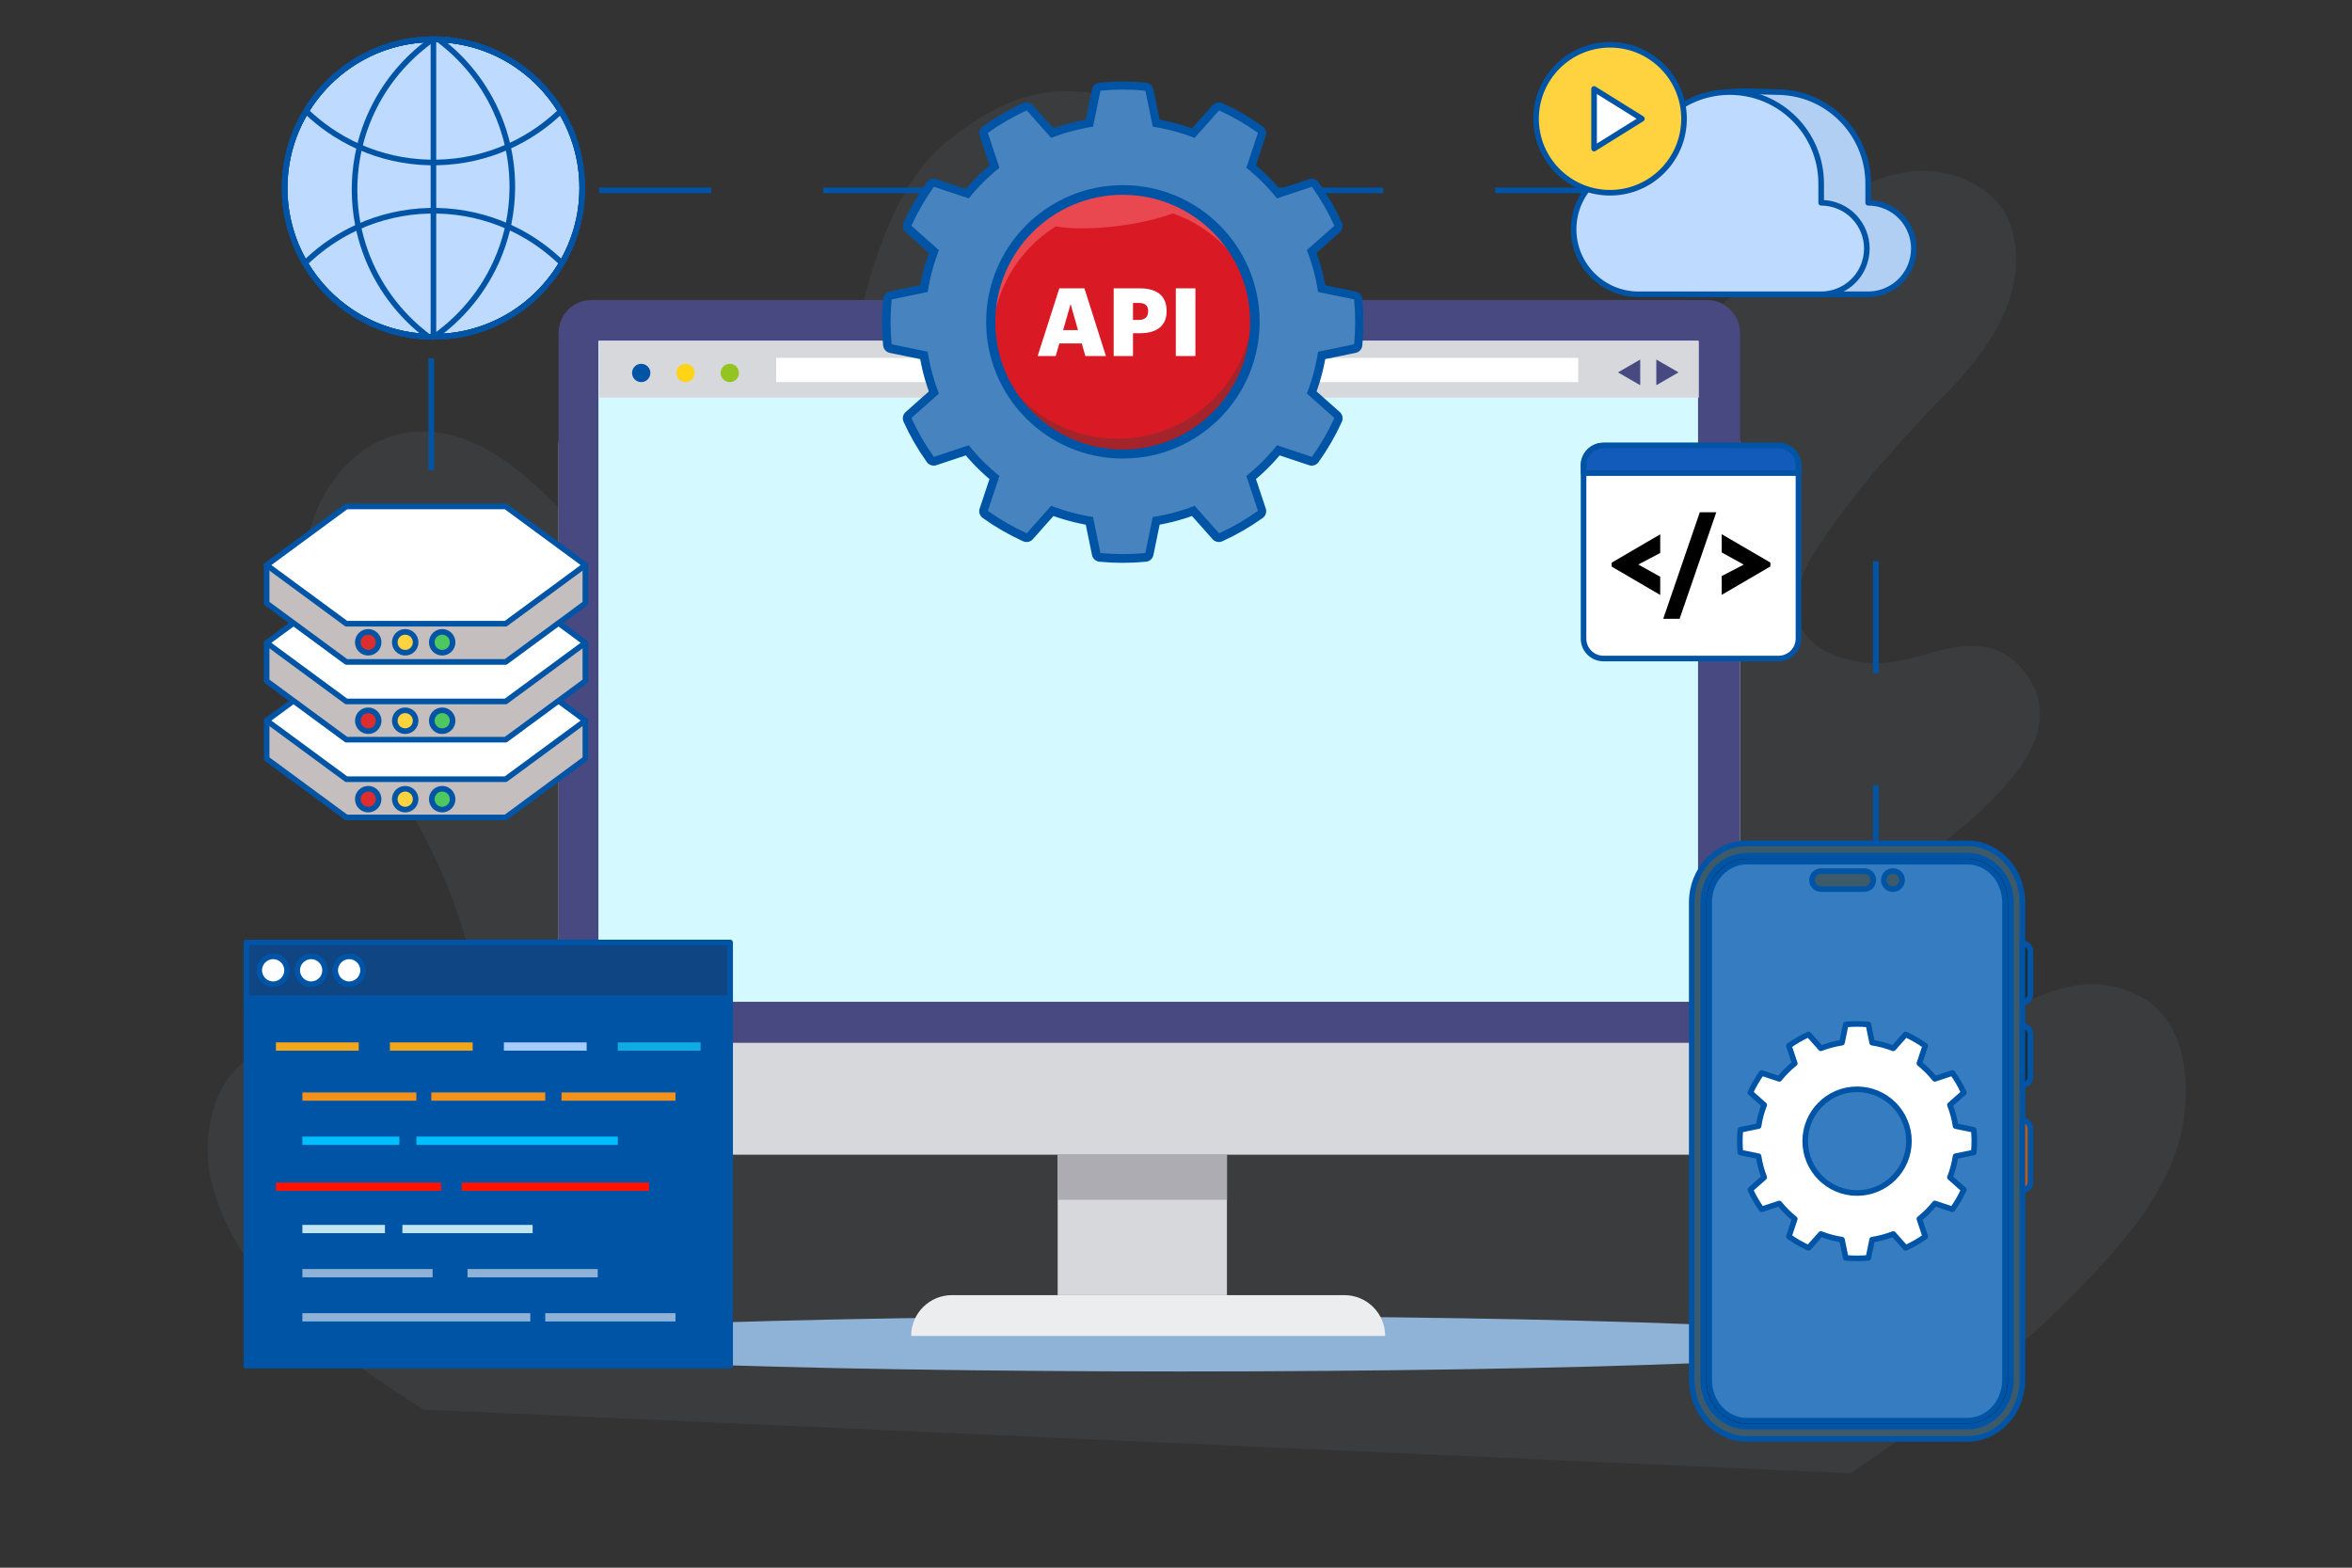
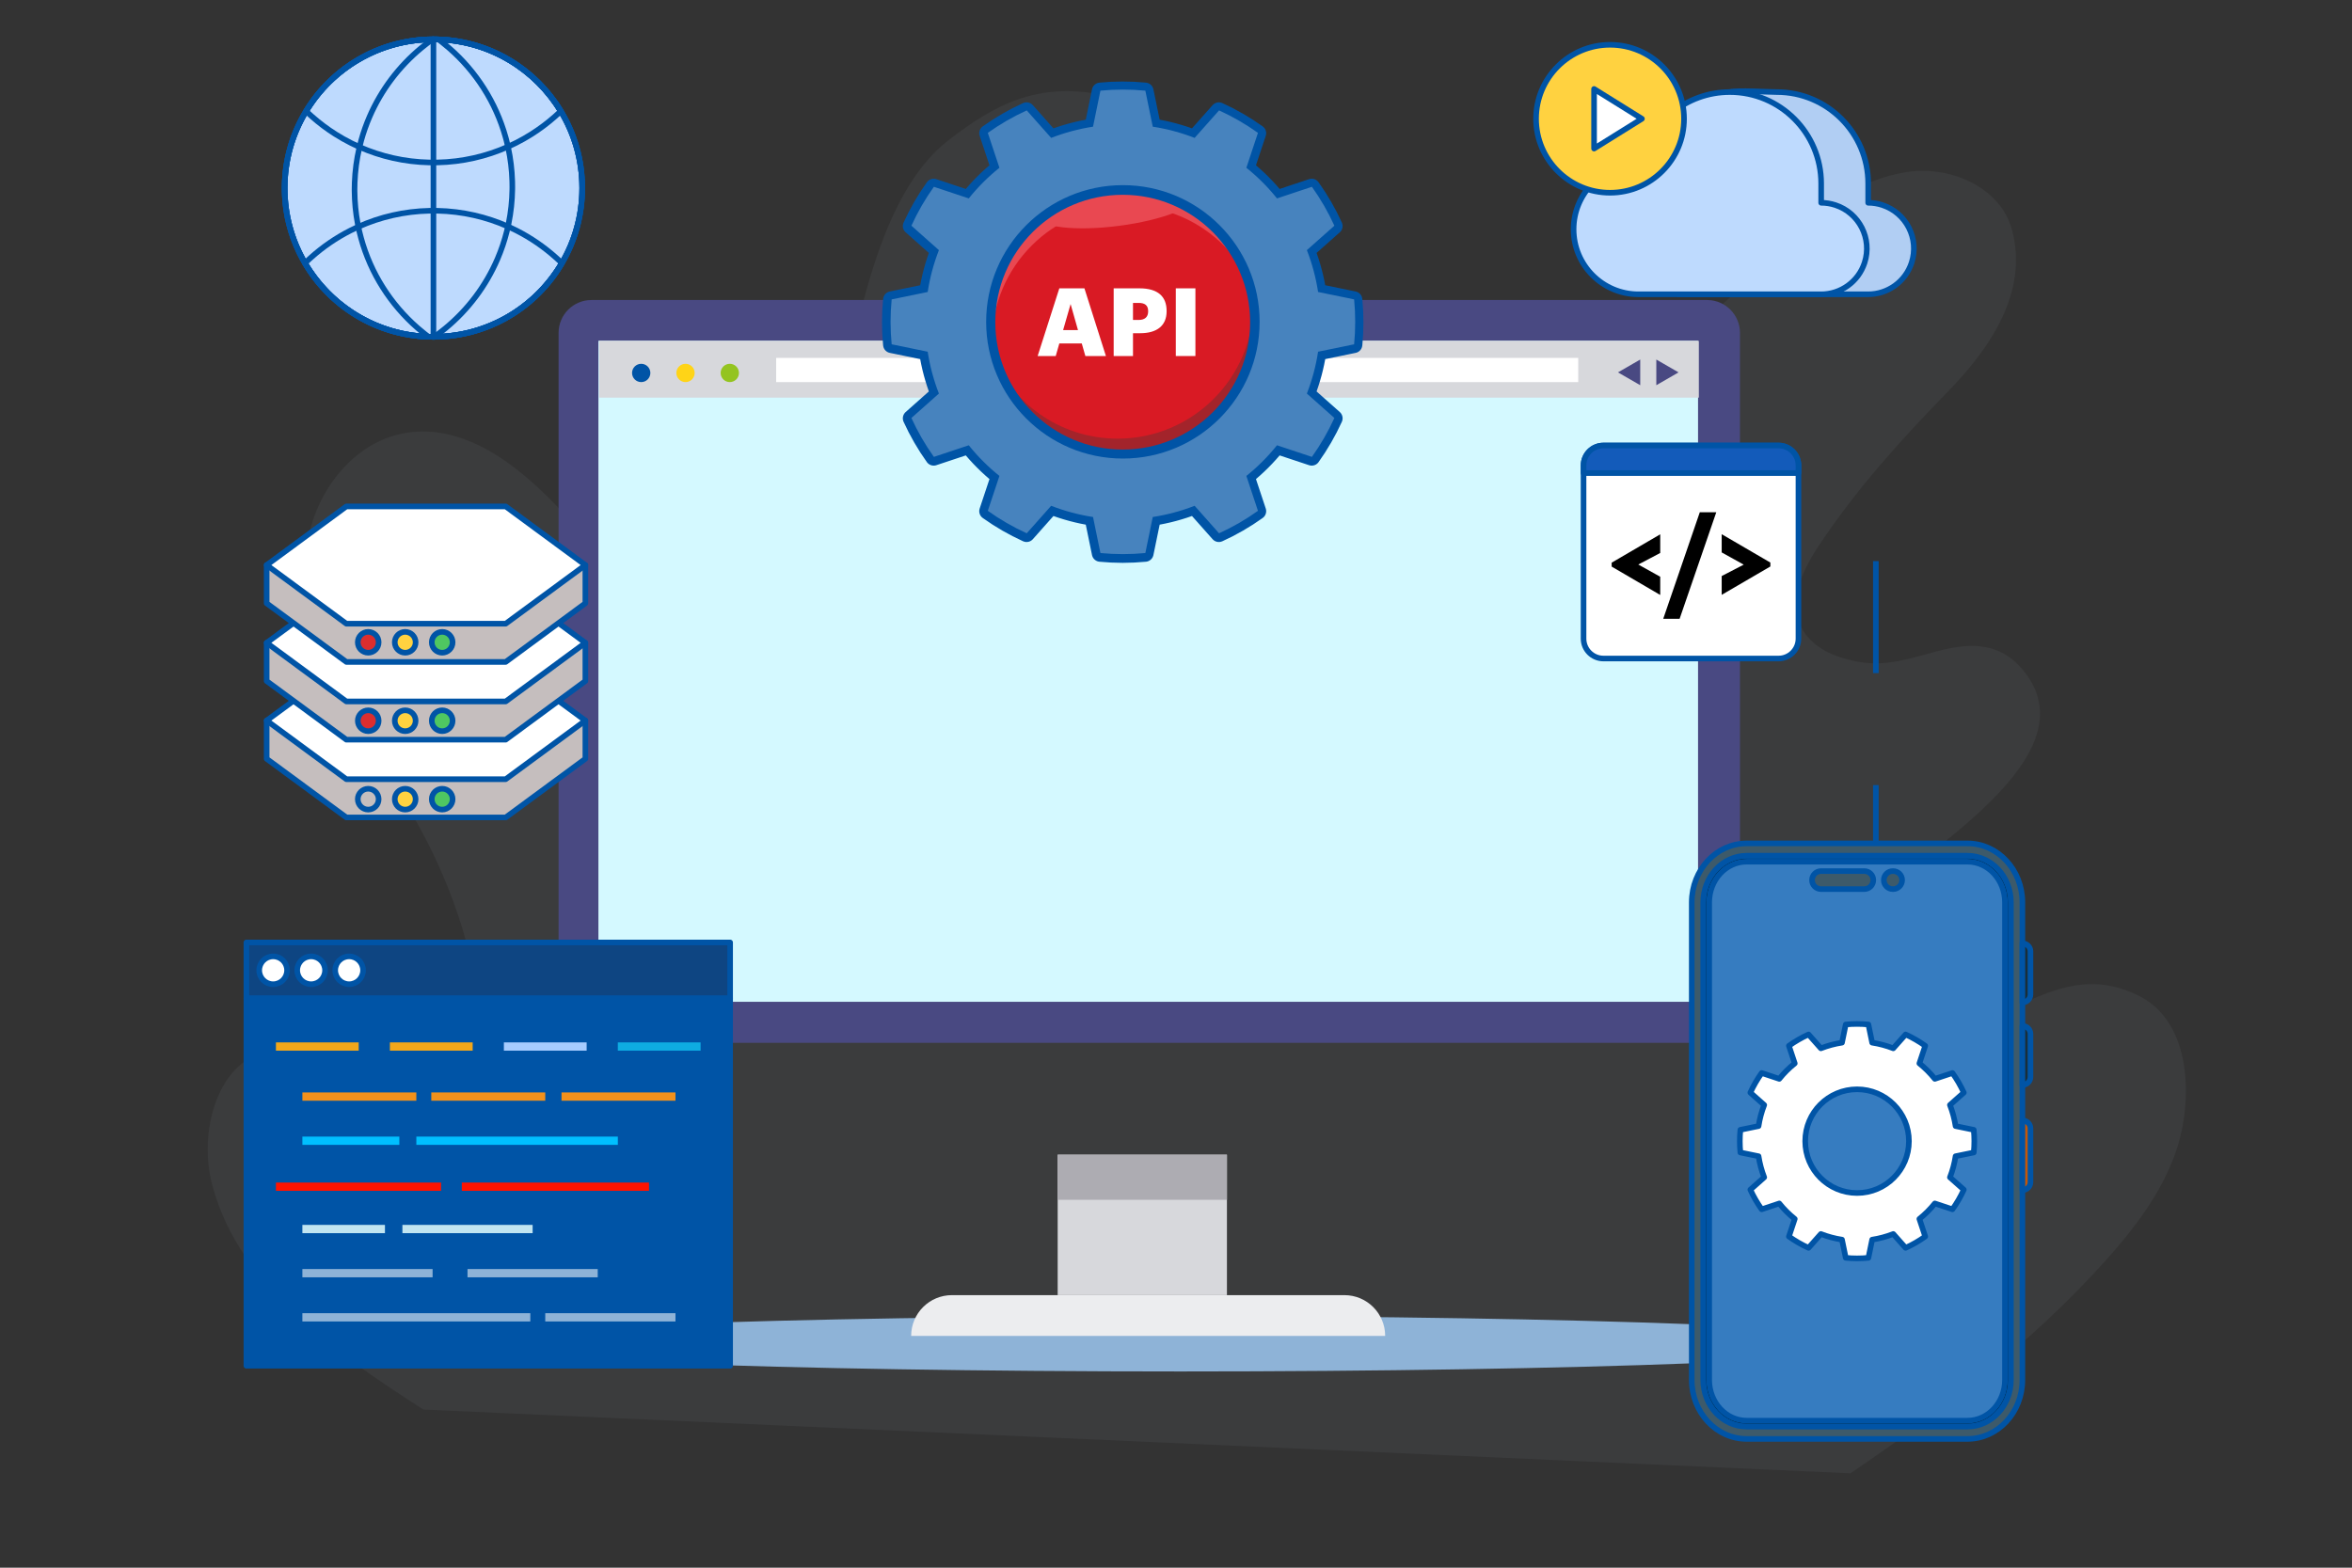
<svg xmlns="http://www.w3.org/2000/svg" width="420" height="280" viewBox="0 0 420 280" fill="none">
  <rect x="0" y="0" width="420" height="280" fill="#333333" stroke="none" />
  <g clip-path="url(#clip0_18062_9983)">
    <path opacity="0.1" d="M75.601 251.754C59.821 241.604 42.834 229.864 37.926 211.756C35.31 202.103 38.814 189.058 48.69 187.478C57.988 185.991 67.533 195.665 75.966 191.477C85.543 186.721 85.236 174.48 82.572 165.838C80.701 159.769 78.231 153.884 75.209 148.297C70.744 140.043 65.096 132.465 60.771 124.136C56.446 115.807 53.447 106.364 54.877 97.089C56.308 87.814 63.088 78.935 72.337 77.342C83.213 75.468 93.135 83.546 100.62 91.657C106.869 98.427 114.217 107.98 123.752 110.093C133.445 112.242 142.128 102.171 145.609 94.042C149.972 83.857 149.837 72.391 152.268 61.707C155.004 49.683 159.233 32.945 169.29 25.115C177.786 18.502 185.196 14.806 196.416 16.848C212.753 19.821 217.503 36.78 220.239 50.896C222.643 63.295 223.221 78.059 233.085 87.396C236.202 90.345 240.34 91.959 244.469 93.126C263.234 98.434 280.093 78.837 292.766 67.551C297.598 63.249 302.429 58.946 307.26 54.644C317.43 45.587 325.648 33.303 340.154 30.78C347.935 29.426 357.125 33.288 359.239 40.9C362.354 52.13 355.33 62.245 347.852 69.922C339.526 78.469 331.754 87.064 325.06 97.04C322.155 101.369 319.349 106.767 321.417 111.553C322.615 114.327 325.289 116.246 328.145 117.233C335.071 119.626 339.219 118.12 345.804 116.35C351.222 114.894 356.559 114.535 360.685 119.039C374.488 134.105 344.696 151.012 336.558 159.26C333.012 162.854 329.235 166.968 329.122 172.015C328.932 180.529 339.515 185.561 347.899 184.06C360.296 181.84 368.975 171.375 381.959 177.863C391.51 182.637 391.598 196.772 388.59 205.576C386.056 212.993 381.18 219.375 375.946 225.208C362.725 239.943 346.813 252.011 330.442 263.142" fill="#839299" />
    <path d="M210.807 244.952C282.034 244.952 339.775 242.738 339.775 240.008C339.775 237.278 282.034 235.064 210.807 235.064C139.581 235.064 81.84 237.278 81.84 240.008C81.84 242.738 139.581 244.952 210.807 244.952Z" fill="#8EB3D7" />
-     <path d="M304.84 206.239H105.617C102.375 206.239 99.746 203.61 99.746 200.368V79.441C99.746 76.199 102.375 73.57 105.617 73.57H304.84C308.082 73.57 310.711 76.199 310.711 79.441V200.368C310.712 203.61 308.083 206.239 304.84 206.239Z" fill="#D7D8DC" />
    <path d="M310.712 186.254H99.746V59.456C99.746 56.214 102.375 53.585 105.617 53.585H304.84C308.082 53.585 310.711 56.214 310.711 59.456L310.712 186.254Z" fill="#494982" />
    <path d="M303.223 178.928V60.861L106.86 60.861L106.86 178.928L303.223 178.928Z" fill="#D4F9FF" />
    <path d="M303.366 60.886H107.004V71.021H303.366V60.886Z" fill="#D7D8DC" />
    <path d="M116.136 66.611C116.136 67.514 115.405 68.246 114.502 68.246C113.599 68.246 112.867 67.514 112.867 66.611C112.867 65.709 113.599 64.977 114.502 64.977C115.405 64.977 116.136 65.708 116.136 66.611Z" fill="#0054A6" />
    <path d="M124.047 66.611C124.047 67.514 123.315 68.246 122.412 68.246C121.509 68.246 120.777 67.514 120.777 66.611C120.777 65.709 121.509 64.977 122.412 64.977C123.315 64.977 124.047 65.708 124.047 66.611Z" fill="#FFD417" />
    <path d="M131.957 66.611C131.957 67.514 131.225 68.246 130.322 68.246C129.419 68.246 128.688 67.514 128.688 66.611C128.688 65.709 129.419 64.977 130.322 64.977C131.225 64.977 131.957 65.708 131.957 66.611Z" fill="#94C420" />
    <path d="M281.827 63.922H138.602V68.246H281.827V63.922Z" fill="white" />
    <path d="M299.74 66.509L295.77 64.217V68.802L299.74 66.509Z" fill="#494982" />
    <path d="M288.926 66.509L292.896 64.217V68.802L288.926 66.509Z" fill="#494982" />
    <path d="M219.095 206.238H188.871V231.321H219.095V206.238Z" fill="#D7D8DC" />
    <path d="M219.095 206.238H188.871V214.292H219.095V206.238Z" fill="#ADACB2" />
    <path d="M247.352 238.6H162.707C162.707 234.58 165.966 231.321 169.985 231.321H240.073C244.093 231.321 247.352 234.58 247.352 238.6Z" fill="#ECEDEF" />
-     <path d="M77 124V34H315" stroke="#0054A6" stroke-miterlimit="10" stroke-linejoin="round" stroke-dasharray="20 20" />
    <path fill-rule="evenodd" clip-rule="evenodd" d="M77.399 7.023C92.062 7.023 103.966 18.928 103.966 33.589C103.966 48.252 92.062 60.157 77.399 60.157C62.736 60.157 50.832 48.252 50.832 33.589C50.832 18.928 62.736 7.023 77.399 7.023Z" fill="#BEDAFE" />
    <path d="M77.399 7.023C92.062 7.023 103.966 18.928 103.966 33.589C103.966 48.252 92.062 60.157 77.399 60.157C62.736 60.157 50.832 48.252 50.832 33.589C50.832 18.928 62.736 7.023 77.399 7.023Z" stroke="#0054A6" stroke-miterlimit="10" stroke-linecap="round" stroke-linejoin="round" />
    <path d="M76.508 60.143C67.667 59.851 59.912 55.229 55.3 48.333C55.148 48.105 55 47.876 54.855 47.644C54.722 47.431 54.591 47.215 54.464 46.998C52.156 43.06 50.832 38.479 50.832 33.589C50.832 28.565 52.231 23.862 54.66 19.852C59.292 12.207 67.672 7.078 77.245 7.023C77.296 7.023 77.348 7.023 77.399 7.023C77.697 7.023 77.994 7.027 78.29 7.037C87.554 7.343 95.624 12.402 100.138 19.852C102.567 23.862 103.966 28.565 103.966 33.589C103.966 38.479 102.642 43.06 100.334 46.998C100.093 47.411 99.84 47.815 99.577 48.214C99.551 48.254 99.524 48.292 99.498 48.333C94.758 55.421 86.7 60.105 77.553 60.157C77.502 60.157 77.45 60.157 77.399 60.157C77.101 60.157 76.804 60.151 76.508 60.143Z" stroke="#0054A6" stroke-miterlimit="10" stroke-linecap="round" stroke-linejoin="round" />
    <path d="M78.29 7.037C87.562 7.343 95.63 12.4 100.142 19.85C102.569 23.858 103.967 28.561 103.967 33.589C103.967 38.481 102.645 43.065 100.338 47.002C95.751 54.831 87.27 60.101 77.554 60.157C77.502 60.157 77.451 60.157 77.4 60.157C77.102 60.157 76.805 60.151 76.509 60.143C76.506 60.139 76.502 60.137 76.499 60.135C76.314 59.996 76.13 59.855 75.948 59.714C75.897 59.674 75.847 59.634 75.796 59.594C75.399 59.279 75.01 58.958 74.627 58.625C74.601 58.603 74.575 58.581 74.549 58.557C69.765 54.378 66.204 48.834 64.477 42.535C64.371 42.151 64.272 41.762 64.18 41.372C64.112 41.082 64.048 40.792 63.988 40.5C63.948 40.305 63.91 40.109 63.873 39.914C63.519 38.024 63.328 36.079 63.313 34.09C63.313 34.01 63.312 33.931 63.312 33.851C63.312 33.448 63.32 33.05 63.334 32.651C63.41 30.525 63.69 28.452 64.153 26.447C64.168 26.383 64.183 26.318 64.198 26.254C64.297 25.839 64.404 25.426 64.518 25.018C64.918 23.584 65.413 22.191 65.996 20.845C68.072 16.05 71.259 11.848 75.232 8.563C75.232 8.563 75.24 8.555 75.244 8.553C75.558 8.293 75.876 8.04 76.199 7.792C76.355 7.673 76.512 7.555 76.671 7.438C76.674 7.436 76.677 7.434 76.68 7.432C76.866 7.295 77.053 7.16 77.242 7.027L77.246 7.023C77.297 7.023 77.348 7.023 77.4 7.023C77.698 7.023 77.995 7.027 78.29 7.037Z" stroke="#0054A6" stroke-miterlimit="10" stroke-linecap="round" stroke-linejoin="round" />
    <path d="M54.656 19.851C59.286 12.204 67.665 7.078 77.244 7.024C77.296 7.024 77.347 7.024 77.398 7.024C77.696 7.024 77.993 7.028 78.289 7.038C87.56 7.344 95.629 12.401 100.14 19.851L100.137 19.853C100.039 19.948 99.94 20.042 99.84 20.135C99.584 20.376 99.323 20.614 99.059 20.846C97.764 21.987 96.378 23.026 94.914 23.954C94.004 24.531 93.063 25.063 92.094 25.55C91.66 25.769 91.22 25.977 90.775 26.176C90.752 26.186 90.73 26.196 90.708 26.206C86.846 27.925 82.592 28.92 78.118 29.016C77.879 29.02 77.639 29.024 77.398 29.024C77.158 29.024 76.918 29.02 76.678 29.016C72.246 28.92 68.03 27.943 64.197 26.255C64.138 26.228 64.08 26.202 64.022 26.176C63.577 25.977 63.137 25.769 62.702 25.55C61.734 25.063 60.793 24.531 59.882 23.954C58.418 23.026 57.033 21.987 55.738 20.846C55.473 20.614 55.213 20.376 54.956 20.135C54.856 20.042 54.758 19.948 54.659 19.853L54.656 19.851Z" stroke="#0054A6" stroke-miterlimit="10" stroke-linecap="round" stroke-linejoin="round" />
    <path d="M100.339 47C95.75 54.83 87.27 60.102 77.553 60.156C77.502 60.156 77.451 60.156 77.4 60.156C77.101 60.156 76.804 60.153 76.509 60.142C67.101 59.831 58.932 54.631 54.461 47L54.464 46.998C54.562 46.901 54.661 46.807 54.76 46.712C54.898 46.58 55.038 46.449 55.179 46.319C55.298 46.208 55.419 46.098 55.54 45.991C57.659 44.094 60.026 42.47 62.586 41.17C63.022 40.948 63.464 40.736 63.911 40.533C63.937 40.522 63.962 40.511 63.988 40.499C67.877 38.752 72.166 37.743 76.68 37.644C76.919 37.639 77.159 37.637 77.4 37.637C77.64 37.637 77.88 37.639 78.119 37.644C82.593 37.741 86.848 38.736 90.709 40.453C90.769 40.48 90.828 40.508 90.888 40.533C91.335 40.736 91.777 40.948 92.213 41.17C94.773 42.47 97.139 44.094 99.258 45.991C99.381 46.098 99.501 46.208 99.62 46.319C99.76 46.449 99.901 46.58 100.04 46.712C100.138 46.807 100.237 46.901 100.335 46.998L100.339 47Z" stroke="#0054A6" stroke-miterlimit="10" stroke-linecap="round" stroke-linejoin="round" />
    <path d="M50.832 33.589C50.832 28.561 52.229 23.858 54.657 19.85C59.287 12.203 67.666 7.078 77.245 7.023C77.296 7.023 77.348 7.023 77.399 7.023C77.697 7.023 77.994 7.027 78.29 7.037C78.293 7.041 78.297 7.043 78.301 7.047C78.487 7.186 78.671 7.325 78.853 7.468C78.902 7.506 78.952 7.547 79.001 7.585C79.396 7.897 79.784 8.219 80.164 8.549C80.192 8.573 80.22 8.597 80.248 8.622C84.996 12.768 88.54 18.26 90.282 24.5C90.324 24.651 90.365 24.804 90.406 24.955C90.515 25.368 90.616 25.787 90.709 26.205C90.723 26.27 90.737 26.332 90.751 26.397C91.167 28.329 91.413 30.324 91.472 32.367C91.481 32.687 91.486 33.008 91.486 33.33C91.486 33.489 91.485 33.648 91.483 33.807C91.453 35.878 91.231 37.905 90.834 39.868C90.794 40.063 90.752 40.258 90.709 40.454C90.645 40.742 90.577 41.029 90.506 41.313C90.083 43.002 89.529 44.639 88.856 46.213C86.78 51.062 83.569 55.312 79.557 58.625C79.243 58.885 78.925 59.139 78.601 59.386C78.444 59.507 78.286 59.626 78.126 59.742C78.124 59.745 78.121 59.747 78.119 59.749C77.933 59.886 77.745 60.02 77.556 60.155L77.553 60.157C77.502 60.157 77.45 60.157 77.399 60.157C77.101 60.157 76.804 60.151 76.508 60.143C67.101 59.833 58.931 54.632 54.461 47.002C52.154 43.065 50.832 38.481 50.832 33.589Z" stroke="#0054A6" stroke-miterlimit="10" stroke-linecap="round" stroke-linejoin="round" />
    <path d="M77.398 7.023V60.157" stroke="#0054A6" stroke-miterlimit="10" stroke-linecap="round" stroke-linejoin="round" />
    <path fill-rule="evenodd" clip-rule="evenodd" d="M300.985 52.562C294.588 52.562 289.395 47.36 289.395 40.952C289.395 34.544 294.588 29.343 300.985 29.343C301.105 29.343 301.226 29.345 301.346 29.349C302.631 23.345 308.9 16.443 308.9 16.443C310.238 16.087 315.844 16.443 317.294 16.443C326.296 16.443 333.604 23.766 333.604 32.784V36.219C334.442 36.219 335.293 36.349 336.132 36.623C340.411 38.02 342.753 42.635 341.359 46.921C340.237 50.37 337.039 52.562 333.604 52.562H300.985Z" fill="#B1CEF3" />
    <path d="M300.985 52.562C294.588 52.562 289.395 47.36 289.395 40.952C289.395 34.544 294.588 29.343 300.985 29.343C301.105 29.343 301.226 29.345 301.346 29.349C302.631 23.345 308.9 16.443 308.9 16.443C310.238 16.087 315.844 16.443 317.294 16.443C326.296 16.443 333.604 23.766 333.604 32.784V36.219C334.442 36.219 335.293 36.349 336.132 36.623C340.411 38.02 342.753 42.635 341.359 46.921C340.237 50.37 337.039 52.562 333.604 52.562H300.985Z" stroke="#0054A6" stroke-miterlimit="10" stroke-linecap="round" stroke-linejoin="round" />
    <path fill-rule="evenodd" clip-rule="evenodd" d="M292.588 52.563C286.193 52.563 281 47.361 281 40.953C281 34.545 286.193 29.343 292.588 29.343C292.709 29.343 292.829 29.345 292.95 29.349C294.528 21.978 301.074 16.445 308.899 16.445C317.9 16.445 325.209 23.767 325.209 32.785V36.219C326.047 36.219 326.898 36.349 327.736 36.624C332.015 38.021 334.357 42.636 332.962 46.923C331.842 50.37 328.643 52.562 325.209 52.563H292.588Z" fill="#BEDAFE" />
    <path d="M292.588 52.563C286.193 52.563 281 47.361 281 40.953C281 34.545 286.193 29.343 292.588 29.343C292.709 29.343 292.829 29.345 292.95 29.349C294.528 21.978 301.074 16.445 308.899 16.445C317.9 16.445 325.209 23.767 325.209 32.785V36.219C326.047 36.219 326.898 36.349 327.736 36.624C332.015 38.021 334.357 42.636 332.962 46.923C331.842 50.37 328.643 52.562 325.209 52.563H292.588Z" stroke="#0054A6" stroke-miterlimit="10" stroke-linecap="round" stroke-linejoin="round" />
    <path fill-rule="evenodd" clip-rule="evenodd" d="M287.509 8C294.801 8 300.72 13.92 300.72 21.212C300.72 28.505 294.801 34.424 287.509 34.424C280.216 34.424 274.297 28.505 274.297 21.212C274.297 13.92 280.216 8 287.509 8Z" fill="#FFD240" />
    <path d="M287.509 8C294.801 8 300.72 13.92 300.72 21.212C300.72 28.505 294.801 34.424 287.509 34.424C280.216 34.424 274.297 28.505 274.297 21.212C274.297 13.92 280.216 8 287.509 8Z" stroke="#0054A6" stroke-miterlimit="10" stroke-linecap="round" stroke-linejoin="round" />
    <path fill-rule="evenodd" clip-rule="evenodd" d="M293.202 21.212L284.656 26.536V15.889L293.202 21.212Z" fill="white" />
    <path d="M293.202 21.212L284.656 26.536V15.889L293.202 21.212Z" stroke="#0054A6" stroke-miterlimit="10" stroke-linecap="round" stroke-linejoin="round" />
    <path fill-rule="evenodd" clip-rule="evenodd" d="M104.53 135.527L90.301 146H61.846L47.617 135.527V128.698L61.846 125.054H90.301L104.53 128.698V135.527Z" fill="#C5BEBE" />
    <path d="M104.53 135.527L90.301 146H61.846L47.617 135.527V128.698L61.846 125.054H90.301L104.53 128.698V135.527Z" stroke="#0054A6" stroke-miterlimit="10" stroke-linecap="round" stroke-linejoin="round" />
-     <path fill-rule="evenodd" clip-rule="evenodd" d="M65.753 140.875C66.779 140.875 67.614 141.709 67.614 142.737C67.614 143.764 66.779 144.599 65.753 144.599C64.725 144.599 63.891 143.764 63.891 142.737C63.891 141.709 64.725 140.875 65.753 140.875Z" fill="#DC2E2E" />
    <path d="M65.753 140.875C66.779 140.875 67.614 141.709 67.614 142.737C67.614 143.764 66.779 144.599 65.753 144.599C64.725 144.599 63.891 143.764 63.891 142.737C63.891 141.709 64.725 140.875 65.753 140.875Z" stroke="#0054A6" stroke-miterlimit="10" stroke-linecap="round" stroke-linejoin="round" />
    <path fill-rule="evenodd" clip-rule="evenodd" d="M72.358 140.875C73.385 140.875 74.219 141.709 74.219 142.737C74.219 143.764 73.385 144.599 72.358 144.599C71.33 144.599 70.496 143.764 70.496 142.737C70.496 141.709 71.33 140.875 72.358 140.875Z" fill="#FFD240" />
    <path d="M72.358 140.875C73.385 140.875 74.219 141.709 74.219 142.737C74.219 143.764 73.385 144.599 72.358 144.599C71.33 144.599 70.496 143.764 70.496 142.737C70.496 141.709 71.33 140.875 72.358 140.875Z" stroke="#0054A6" stroke-miterlimit="10" stroke-linecap="round" stroke-linejoin="round" />
    <path fill-rule="evenodd" clip-rule="evenodd" d="M78.964 140.875C79.99 140.875 80.825 141.709 80.825 142.737C80.825 143.764 79.99 144.599 78.964 144.599C77.936 144.599 77.102 143.764 77.102 142.737C77.102 141.709 77.936 140.875 78.964 140.875Z" fill="#4FC761" />
    <path d="M78.964 140.875C79.99 140.875 80.825 141.709 80.825 142.737C80.825 143.764 79.99 144.599 78.964 144.599C77.936 144.599 77.102 143.764 77.102 142.737C77.102 141.709 77.936 140.875 78.964 140.875Z" stroke="#0054A6" stroke-miterlimit="10" stroke-linecap="round" stroke-linejoin="round" />
    <path fill-rule="evenodd" clip-rule="evenodd" d="M104.529 128.698L90.302 139.171H61.845L47.617 128.698L61.845 118.225H90.302L104.529 128.698Z" fill="white" />
    <path d="M104.529 128.698L90.302 139.171H61.845L47.617 128.698L61.845 118.225H90.302L104.529 128.698Z" stroke="#0054A6" stroke-miterlimit="10" stroke-linecap="round" stroke-linejoin="round" />
    <path fill-rule="evenodd" clip-rule="evenodd" d="M104.529 121.639L90.301 132.112H61.846L47.617 121.639V114.81L61.846 111.166H90.301L104.529 114.81V121.639Z" fill="#C5BEBE" />
    <path d="M104.529 121.639L90.301 132.112H61.846L47.617 121.639V114.81L61.846 111.166H90.301L104.529 114.81V121.639Z" stroke="#0054A6" stroke-miterlimit="10" stroke-linecap="round" stroke-linejoin="round" />
    <path fill-rule="evenodd" clip-rule="evenodd" d="M65.756 126.866C66.783 126.866 67.618 127.7 67.618 128.728C67.618 129.755 66.783 130.59 65.756 130.59C64.728 130.59 63.895 129.755 63.895 128.728C63.895 127.7 64.728 126.866 65.756 126.866Z" fill="#DC2E2E" />
    <path d="M65.756 126.866C66.783 126.866 67.618 127.7 67.618 128.728C67.618 129.755 66.783 130.59 65.756 130.59C64.728 130.59 63.895 129.755 63.895 128.728C63.895 127.7 64.728 126.866 65.756 126.866Z" stroke="#0054A6" stroke-miterlimit="10" stroke-linecap="round" stroke-linejoin="round" />
    <path fill-rule="evenodd" clip-rule="evenodd" d="M72.358 126.866C73.386 126.866 74.219 127.7 74.219 128.728C74.219 129.755 73.386 130.59 72.358 130.59C71.33 130.59 70.496 129.755 70.496 128.728C70.496 127.7 71.33 126.866 72.358 126.866Z" fill="#FFD240" />
    <path d="M72.358 126.866C73.386 126.866 74.219 127.7 74.219 128.728C74.219 129.755 73.386 130.59 72.358 130.59C71.33 130.59 70.496 129.755 70.496 128.728C70.496 127.7 71.33 126.866 72.358 126.866Z" stroke="#0054A6" stroke-miterlimit="10" stroke-linecap="round" stroke-linejoin="round" />
    <path fill-rule="evenodd" clip-rule="evenodd" d="M78.964 126.866C79.991 126.866 80.825 127.7 80.825 128.728C80.825 129.755 79.991 130.59 78.964 130.59C77.935 130.59 77.102 129.755 77.102 128.728C77.102 127.7 77.935 126.866 78.964 126.866Z" fill="#4FC761" />
    <path d="M78.964 126.866C79.991 126.866 80.825 127.7 80.825 128.728C80.825 129.755 79.991 130.59 78.964 130.59C77.935 130.59 77.102 129.755 77.102 128.728C77.102 127.7 77.935 126.866 78.964 126.866Z" stroke="#0054A6" stroke-miterlimit="10" stroke-linecap="round" stroke-linejoin="round" />
    <path fill-rule="evenodd" clip-rule="evenodd" d="M104.53 114.812L90.301 125.285H61.845L47.617 114.812L61.845 104.339H90.301L104.53 114.812Z" fill="white" />
    <path d="M104.53 114.812L90.301 125.285H61.845L47.617 114.812L61.845 104.339H90.301L104.53 114.812Z" stroke="#0054A6" stroke-miterlimit="10" stroke-linecap="round" stroke-linejoin="round" />
    <path fill-rule="evenodd" clip-rule="evenodd" d="M104.529 107.753L90.301 118.226H61.845L47.617 107.753V100.924L61.845 97.28H90.301L104.529 100.924V107.753Z" fill="#C5BEBE" />
    <path d="M104.529 107.753L90.301 118.226H61.845L47.617 107.753V100.924L61.845 97.28H90.301L104.529 100.924V107.753Z" stroke="#0054A6" stroke-miterlimit="10" stroke-linecap="round" stroke-linejoin="round" />
    <path fill-rule="evenodd" clip-rule="evenodd" d="M65.753 112.856C66.78 112.856 67.615 113.69 67.615 114.718C67.615 115.746 66.78 116.58 65.753 116.58C64.725 116.58 63.891 115.746 63.891 114.718C63.891 113.69 64.725 112.856 65.753 112.856Z" fill="#DC2E2E" />
    <path d="M65.753 112.856C66.78 112.856 67.615 113.69 67.615 114.718C67.615 115.746 66.78 116.58 65.753 116.58C64.725 116.58 63.891 115.746 63.891 114.718C63.891 113.69 64.725 112.856 65.753 112.856Z" stroke="#0054A6" stroke-miterlimit="10" stroke-linecap="round" stroke-linejoin="round" />
    <path fill-rule="evenodd" clip-rule="evenodd" d="M72.358 112.856C73.386 112.856 74.22 113.69 74.22 114.718C74.22 115.746 73.386 116.58 72.358 116.58C71.33 116.58 70.496 115.746 70.496 114.718C70.496 113.69 71.33 112.856 72.358 112.856Z" fill="#FFD240" />
    <path d="M72.358 112.856C73.386 112.856 74.22 113.69 74.22 114.718C74.22 115.746 73.386 116.58 72.358 116.58C71.33 116.58 70.496 115.746 70.496 114.718C70.496 113.69 71.33 112.856 72.358 112.856Z" stroke="#0054A6" stroke-miterlimit="10" stroke-linecap="round" stroke-linejoin="round" />
    <path fill-rule="evenodd" clip-rule="evenodd" d="M78.963 112.856C79.991 112.856 80.826 113.69 80.826 114.718C80.826 115.746 79.991 116.58 78.963 116.58C77.936 116.58 77.102 115.746 77.102 114.718C77.102 113.69 77.936 112.856 78.963 112.856Z" fill="#4FC761" />
    <path d="M78.963 112.856C79.991 112.856 80.826 113.69 80.826 114.718C80.826 115.746 79.991 116.58 78.963 116.58C77.936 116.58 77.102 115.746 77.102 114.718C77.102 113.69 77.936 112.856 78.963 112.856Z" stroke="#0054A6" stroke-miterlimit="10" stroke-linecap="round" stroke-linejoin="round" />
    <path fill-rule="evenodd" clip-rule="evenodd" d="M104.53 100.925L90.301 111.396H61.845L47.617 100.925L61.845 90.451H90.301L104.53 100.925Z" fill="white" />
    <path d="M104.53 100.925L90.301 111.396H61.845L47.617 100.925L61.845 90.451H90.301L104.53 100.925Z" stroke="#0054A6" stroke-miterlimit="10" stroke-linecap="round" stroke-linejoin="round" />
    <path fill-rule="evenodd" clip-rule="evenodd" d="M130.38 178.274V243.93H44V178.274H130.38Z" fill="#0054A6" />
    <path fill-rule="evenodd" clip-rule="evenodd" d="M64.055 186.18V187.658H49.273V186.18H64.055Z" fill="#F2A71A" />
    <path fill-rule="evenodd" clip-rule="evenodd" d="M84.407 186.179V187.658H69.625V186.179H84.407Z" fill="#F2A71A" />
    <path fill-rule="evenodd" clip-rule="evenodd" d="M104.759 186.179V187.658H89.977V186.179H104.759Z" fill="#A6CCFF" />
    <path fill-rule="evenodd" clip-rule="evenodd" d="M125.107 186.179V187.657H110.324V186.179H125.107Z" fill="#0EACE2" />
    <path fill-rule="evenodd" clip-rule="evenodd" d="M74.347 195.118V196.596H53.996V195.118H74.347Z" fill="#F2911C" />
    <path fill-rule="evenodd" clip-rule="evenodd" d="M97.367 195.117V196.595H77.016V195.117H97.367Z" fill="#F2911C" />
    <path fill-rule="evenodd" clip-rule="evenodd" d="M110.33 203.003V204.481H74.348V203.003H110.33Z" fill="#00BFFF" />
    <path fill-rule="evenodd" clip-rule="evenodd" d="M71.312 203.003V204.481H53.996V203.003H71.312Z" fill="#00BFFF" />
    <path fill-rule="evenodd" clip-rule="evenodd" d="M78.761 211.214V212.692H49.273V211.214H78.761Z" fill="#FF1300" />
    <path fill-rule="evenodd" clip-rule="evenodd" d="M68.74 218.774V220.253H53.996V218.774H68.74Z" fill="#C1E5F1" />
    <path fill-rule="evenodd" clip-rule="evenodd" d="M77.25 226.66V228.138H53.996V226.66H77.25Z" fill="#8EB3D7" />
    <path fill-rule="evenodd" clip-rule="evenodd" d="M94.698 234.546V236.024H53.996V234.546H94.698Z" fill="#8EB3D7" />
    <path fill-rule="evenodd" clip-rule="evenodd" d="M120.621 195.117V196.595H100.27V195.117H120.621Z" fill="#F2911C" />
    <path fill-rule="evenodd" clip-rule="evenodd" d="M115.894 211.214V212.692H82.465V211.214H115.894Z" fill="#FF1300" />
    <path fill-rule="evenodd" clip-rule="evenodd" d="M95.114 218.774V220.252H71.859V218.774H95.114Z" fill="#C1E5F1" />
    <path fill-rule="evenodd" clip-rule="evenodd" d="M106.738 226.66V228.139H83.484V226.66H106.738Z" fill="#8EB3D7" />
    <path fill-rule="evenodd" clip-rule="evenodd" d="M120.621 234.546V236.024H97.367V234.546H120.621Z" fill="#8EB3D7" />
    <path d="M130.38 178.274V243.93H44V178.274H130.38Z" stroke="#0054A6" stroke-miterlimit="10" stroke-linecap="round" stroke-linejoin="round" />
    <path fill-rule="evenodd" clip-rule="evenodd" d="M130.38 168.328V178.273H44V168.328H130.38Z" fill="#0E4582" />
    <path d="M130.38 168.328V178.273H44V168.328H130.38Z" stroke="#0054A6" stroke-miterlimit="10" stroke-linecap="round" stroke-linejoin="round" />
    <path fill-rule="evenodd" clip-rule="evenodd" d="M48.776 170.814C50.148 170.814 51.262 171.928 51.262 173.301C51.262 174.673 50.148 175.787 48.776 175.787C47.403 175.787 46.289 174.673 46.289 173.301C46.289 171.928 47.403 170.814 48.776 170.814Z" fill="white" />
    <path d="M48.776 170.814C50.148 170.814 51.262 171.928 51.262 173.301C51.262 174.673 50.148 175.787 48.776 175.787C47.403 175.787 46.289 174.673 46.289 173.301C46.289 171.928 47.403 170.814 48.776 170.814Z" stroke="#0054A6" stroke-miterlimit="10" stroke-linecap="round" stroke-linejoin="round" />
    <path fill-rule="evenodd" clip-rule="evenodd" d="M55.561 170.814C56.933 170.814 58.046 171.928 58.046 173.301C58.046 174.673 56.933 175.787 55.561 175.787C54.189 175.787 53.074 174.673 53.074 173.301C53.074 171.928 54.189 170.814 55.561 170.814Z" fill="white" />
    <path d="M55.561 170.814C56.933 170.814 58.046 171.928 58.046 173.301C58.046 174.673 56.933 175.787 55.561 175.787C54.189 175.787 53.074 174.673 53.074 173.301C53.074 171.928 54.189 170.814 55.561 170.814Z" stroke="#0054A6" stroke-miterlimit="10" stroke-linecap="round" stroke-linejoin="round" />
    <path fill-rule="evenodd" clip-rule="evenodd" d="M62.346 170.814C63.718 170.814 64.832 171.928 64.832 173.301C64.832 174.673 63.718 175.787 62.346 175.787C60.974 175.787 59.859 174.673 59.859 173.301C59.859 171.928 60.974 170.814 62.346 170.814Z" fill="white" />
    <path d="M62.346 170.814C63.718 170.814 64.832 171.928 64.832 173.301C64.832 174.673 63.718 175.787 62.346 175.787C60.974 175.787 59.859 174.673 59.859 173.301C59.859 171.928 60.974 170.814 62.346 170.814Z" stroke="#0054A6" stroke-miterlimit="10" stroke-linecap="round" stroke-linejoin="round" />
    <path d="M204.497 16.253L205.819 22.687C208.377 23.078 210.884 23.75 213.294 24.69L217.656 19.779C220.097 20.889 222.424 22.232 224.604 23.791L222.532 30.024C224.551 31.642 226.387 33.477 228.004 35.496L234.238 33.424C235.796 35.605 237.14 37.932 238.25 40.373L233.339 44.734C234.279 47.145 234.95 49.652 235.342 52.21L241.776 53.531C242.035 56.2 242.035 58.887 241.776 61.556L235.342 62.877C234.95 65.435 234.279 67.942 233.339 70.353L238.25 74.714C237.14 77.155 235.796 79.482 234.238 81.663L228.004 79.591C226.387 81.61 224.551 83.445 222.532 85.063L224.604 91.296C222.424 92.855 220.097 94.198 217.656 95.308L213.294 90.397C210.884 91.337 208.377 92.008 205.819 92.4L204.497 98.834C201.829 99.093 199.141 99.093 196.472 98.834L195.151 92.4C192.594 92.008 190.087 91.337 187.676 90.397L183.315 95.308C180.874 94.198 178.547 92.855 176.365 91.296L178.438 85.063C176.418 83.445 174.582 81.61 172.965 79.591L166.733 81.663C165.173 79.482 163.83 77.155 162.72 74.714L167.632 70.353C166.692 67.942 166.02 65.435 165.628 62.877L159.194 61.556C158.935 58.887 158.935 56.2 159.194 53.531L165.628 52.21C166.02 49.652 166.692 47.145 167.632 44.734L162.72 40.373C163.83 37.932 165.173 35.605 166.733 33.424L172.965 35.496C174.582 33.477 176.418 31.642 178.438 30.024L176.365 23.791C178.547 22.232 180.874 20.889 183.315 19.779L187.676 24.69C190.087 23.75 192.594 23.078 195.151 22.687L196.472 16.253C199.141 15.994 201.829 15.994 204.497 16.253ZM200.485 33.127C213.961 33.127 224.901 44.068 224.901 57.543C224.901 71.019 213.961 81.96 200.485 81.96C187.009 81.96 176.069 71.019 176.069 57.543C176.069 44.068 187.009 33.127 200.485 33.127Z" stroke="#0054A6" stroke-width="3" stroke-miterlimit="10" stroke-linecap="round" stroke-linejoin="round" />
    <path fill-rule="evenodd" clip-rule="evenodd" d="M200.486 33.292C213.87 33.292 224.736 44.159 224.736 57.544C224.736 70.928 213.87 81.794 200.486 81.794C187.101 81.794 176.234 70.928 176.234 57.544C176.234 44.159 187.101 33.292 200.486 33.292Z" fill="#D91A24" />
    <mask id="mask0_18062_9983" style="mask-type:luminance" maskUnits="userSpaceOnUse" x="176" y="33" width="49" height="49">
      <path fill-rule="evenodd" clip-rule="evenodd" d="M200.485 33.293C213.869 33.293 224.735 44.159 224.735 57.544C224.735 70.928 213.869 81.794 200.485 81.794C187.101 81.794 176.234 70.928 176.234 57.544C176.234 44.159 187.101 33.293 200.485 33.293Z" fill="white" />
    </mask>
    <g mask="url(#mask0_18062_9983)">
      <path fill-rule="evenodd" clip-rule="evenodd" d="M223.433 49.686C224.279 52.15 224.737 54.794 224.737 57.544C224.737 70.928 213.871 81.794 200.487 81.794C188.608 81.794 178.714 73.236 176.637 61.955C179.904 71.487 188.949 78.347 199.584 78.347C212.968 78.347 223.835 67.481 223.835 54.097C223.835 52.591 223.697 51.116 223.433 49.686Z" fill="#A3242B" />
      <path fill-rule="evenodd" clip-rule="evenodd" d="M177.538 65.401C176.693 62.937 176.234 60.293 176.234 57.544C176.234 44.159 187.1 33.293 200.485 33.293C212.363 33.293 222.257 41.851 224.334 53.132C221.066 43.6 212.022 36.74 201.388 36.74C188.003 36.74 177.137 47.606 177.137 60.99C177.137 62.496 177.274 63.971 177.538 65.401Z" fill="#E94851" />
      <path fill-rule="evenodd" clip-rule="evenodd" d="M198.924 33.323C206.694 32.314 213.207 33.066 213.458 35C213.71 36.935 207.605 39.325 199.835 40.335C192.064 41.344 185.552 40.592 185.3 38.657C185.05 36.722 191.154 34.332 198.924 33.323Z" fill="#E94851" />
    </g>
    <path d="M200.486 33.292C213.87 33.292 224.736 44.159 224.736 57.544C224.736 70.928 213.87 81.794 200.486 81.794C187.101 81.794 176.234 70.928 176.234 57.544C176.234 44.159 187.101 33.292 200.486 33.292Z" stroke="#0054A6" stroke-width="3" stroke-miterlimit="10" stroke-linecap="round" stroke-linejoin="round" />
    <path d="M185.293 63.589H188.523L189.166 61.34H193.174L193.816 63.589H197.486L193.647 51.498H189.166L185.293 63.589ZM191.178 54.305L192.497 58.955H189.842L191.178 54.305Z" fill="white" />
    <path d="M198.871 63.589H202.321V59.513H203.624C206.616 59.513 208.324 58.144 208.324 55.607V55.539C208.324 52.969 206.786 51.498 203.471 51.498H198.871V63.589ZM202.321 57.146V54.102H203.336C204.418 54.102 205.027 54.525 205.027 55.556V55.624C205.027 56.622 204.435 57.146 203.319 57.146H202.321Z" fill="white" />
    <path d="M209.965 63.589H213.466V51.498H209.965V63.589Z" fill="white" />
    <path fill-rule="evenodd" clip-rule="evenodd" d="M204.528 16.194L205.85 22.627C208.408 23.019 210.915 23.69 213.325 24.63L217.687 19.719C220.128 20.829 222.455 22.173 224.636 23.731L222.564 29.964C224.583 31.582 226.418 33.417 228.036 35.437L234.269 33.364C235.828 35.545 237.171 37.873 238.281 40.313L233.37 44.675C234.31 47.086 234.981 49.593 235.373 52.15L241.807 53.472C242.066 56.14 242.066 58.828 241.807 61.496L235.373 62.818C234.981 65.375 234.31 67.882 233.37 70.293L238.281 74.654C237.171 77.095 235.828 79.422 234.269 81.604L228.036 79.531C226.418 81.551 224.583 83.386 222.564 85.004L224.636 91.236C222.455 92.795 220.128 94.139 217.687 95.249L213.325 90.337C210.915 91.277 208.408 91.949 205.85 92.34L204.528 98.774C201.86 99.034 199.172 99.034 196.504 98.774L195.183 92.34C192.625 91.949 190.118 91.277 187.708 90.337L183.346 95.249C180.905 94.139 178.578 92.795 176.396 91.236L178.469 85.004C176.449 83.386 174.614 81.551 172.996 79.531L166.764 81.604C165.205 79.422 163.861 77.095 162.751 74.654L167.663 70.293C166.723 67.882 166.051 65.375 165.66 62.818L159.226 61.496C158.966 58.828 158.966 56.14 159.226 53.472L165.66 52.15C166.051 49.593 166.723 47.086 167.663 44.675L162.751 40.313C163.861 37.873 165.205 35.545 166.764 33.364L172.996 35.437C174.614 33.417 176.449 31.582 178.469 29.964L176.396 23.731C178.578 22.173 180.905 20.829 183.346 19.719L187.708 24.63C190.118 23.69 192.625 23.019 195.183 22.627L196.504 16.194C199.172 15.934 201.86 15.934 204.528 16.194ZM200.516 33.068C213.992 33.068 224.932 44.008 224.932 57.484C224.932 70.96 213.992 81.9 200.516 81.9C187.04 81.9 176.1 70.96 176.1 57.484C176.1 44.008 187.04 33.068 200.516 33.068Z" fill="#4783BE" />
    <path d="M296.598 98.596H334.974V225.682" stroke="#0054A6" stroke-miterlimit="10" stroke-linejoin="round" stroke-dasharray="20 20" />
    <path fill-rule="evenodd" clip-rule="evenodd" d="M317.601 79.573C319.563 79.573 321.153 81.163 321.153 83.125C321.153 90.376 321.153 106.814 321.153 114.066C321.153 116.027 319.563 117.617 317.601 117.617C310.292 117.617 293.638 117.617 286.327 117.617C284.367 117.617 282.777 116.027 282.777 114.066C282.777 106.814 282.777 90.376 282.777 83.125C282.777 81.163 284.367 79.573 286.327 79.573C293.638 79.573 310.292 79.573 317.601 79.573Z" fill="white" />
    <mask id="mask1_18062_9983" style="mask-type:luminance" maskUnits="userSpaceOnUse" x="282" y="79" width="40" height="39">
      <path fill-rule="evenodd" clip-rule="evenodd" d="M317.602 79.573C319.564 79.573 321.153 81.163 321.153 83.124C321.153 90.376 321.153 106.814 321.153 114.066C321.153 116.027 319.564 117.617 317.602 117.617C310.293 117.617 293.639 117.617 286.329 117.617C284.367 117.617 282.777 116.027 282.777 114.066C282.777 106.814 282.777 90.376 282.777 83.124C282.777 81.163 284.367 79.573 286.329 79.573C293.639 79.573 310.293 79.573 317.602 79.573Z" fill="white" />
    </mask>
    <g mask="url(#mask1_18062_9983)">
      <path d="M296.468 106.264V103.01L292.554 100.827L296.468 98.767V95.432L287.797 100.497V101.197L296.468 106.264Z" fill="black" />
      <path d="M297.004 110.526H299.929L306.478 91.497H303.534L297.004 110.526Z" fill="black" />
      <path d="M307.445 106.243L316.136 101.177V100.477L307.445 95.411V98.665L311.379 100.848L307.445 102.886V106.243Z" fill="black" />
    </g>
    <path d="M317.601 79.573C319.563 79.573 321.153 81.163 321.153 83.125C321.153 90.376 321.153 106.814 321.153 114.066C321.153 116.027 319.563 117.617 317.601 117.617C310.292 117.617 293.638 117.617 286.327 117.617C284.367 117.617 282.777 116.027 282.777 114.066C282.777 106.814 282.777 90.376 282.777 83.125C282.777 81.163 284.367 79.573 286.327 79.573C293.638 79.573 310.292 79.573 317.601 79.573Z" stroke="#0054A6" stroke-miterlimit="10" stroke-linecap="round" stroke-linejoin="round" />
    <path fill-rule="evenodd" clip-rule="evenodd" d="M286.327 79.573H317.601C319.563 79.573 321.153 81.162 321.153 83.125V84.494H282.777V83.125C282.777 81.162 284.367 79.573 286.327 79.573Z" fill="#135BBA" />
    <path d="M286.327 79.573H317.601C319.563 79.573 321.153 81.162 321.153 83.125V84.494H282.777V83.125C282.777 81.162 284.367 79.573 286.327 79.573Z" stroke="#0054A6" stroke-miterlimit="10" stroke-linecap="round" stroke-linejoin="round" />
    <path fill-rule="evenodd" clip-rule="evenodd" d="M351.329 152.837C355.619 152.837 359.095 156.569 359.095 161.172V246.466C359.095 251.069 355.619 254.801 351.329 254.801H311.914C307.626 254.801 304.148 251.069 304.148 246.466V161.172C304.148 156.569 307.626 152.837 311.914 152.837H351.329Z" fill="#011F30" />
    <path d="M351.329 152.837C355.619 152.837 359.095 156.569 359.095 161.172V246.466C359.095 251.069 355.619 254.801 351.329 254.801H311.914C307.626 254.801 304.148 251.069 304.148 246.466V161.172C304.148 156.569 307.626 152.837 311.914 152.837H351.329Z" stroke="#0054A6" stroke-miterlimit="10" stroke-linecap="round" stroke-linejoin="round" />
    <path fill-rule="evenodd" clip-rule="evenodd" d="M351.329 153.9C355.053 153.9 358.031 157.176 358.031 161.172V246.466C358.031 250.462 355.053 253.738 351.329 253.738H311.913C308.19 253.738 305.211 250.462 305.211 246.466V161.172C305.211 157.176 308.19 153.9 311.913 153.9H351.329Z" fill="#367CC0" />
    <path d="M351.329 153.9C355.053 153.9 358.031 157.176 358.031 161.172V246.466C358.031 250.462 355.053 253.738 351.329 253.738H311.913C308.19 253.738 305.211 250.462 305.211 246.466V161.172C305.211 157.176 308.19 153.9 311.913 153.9H351.329Z" stroke="#0054A6" stroke-miterlimit="10" stroke-linecap="round" stroke-linejoin="round" />
    <path fill-rule="evenodd" clip-rule="evenodd" d="M333.644 182.98L334.312 186.227C335.602 186.425 336.867 186.764 338.085 187.238L340.285 184.76C341.516 185.32 342.692 185.998 343.793 186.785L342.747 189.93C343.765 190.747 344.691 191.673 345.508 192.692L348.654 191.646C349.44 192.747 350.119 193.921 350.68 195.153L348.201 197.354C348.674 198.571 349.013 199.836 349.21 201.127L352.458 201.794C352.589 203.141 352.589 204.497 352.458 205.843L349.21 206.51C349.013 207.801 348.674 209.066 348.201 210.283L350.68 212.484C350.119 213.716 349.44 214.89 348.654 215.991L345.508 214.945C344.691 215.964 343.765 216.891 342.747 217.707L343.793 220.853C342.692 221.639 341.516 222.317 340.285 222.877L338.085 220.399C336.867 220.873 335.602 221.212 334.312 221.41L333.644 224.657C332.298 224.788 330.942 224.788 329.596 224.657L328.928 221.41C327.636 221.212 326.373 220.873 325.155 220.399L322.955 222.877C321.722 222.317 320.548 221.639 319.447 220.853L320.494 217.707C319.473 216.891 318.547 215.964 317.73 214.945L314.586 215.991C313.8 214.89 313.121 213.716 312.561 212.484L315.039 210.283C314.564 209.066 314.227 207.801 314.028 206.51L310.78 205.843C310.651 204.497 310.651 203.141 310.78 201.794L314.028 201.127C314.227 199.836 314.564 198.571 315.039 197.354L312.561 195.153C313.121 193.921 313.8 192.747 314.586 191.646L317.73 192.692C318.547 191.673 319.473 190.747 320.494 189.93L319.447 186.785C320.548 185.998 321.722 185.32 322.955 184.76L325.155 187.238C326.373 186.764 327.636 186.425 328.928 186.227L329.596 182.98C330.942 182.85 332.298 182.85 333.644 182.98ZM331.619 194.558C336.732 194.558 340.881 198.707 340.881 203.819C340.881 208.93 336.732 213.08 331.619 213.08C326.508 213.08 322.359 208.93 322.359 203.819C322.359 198.707 326.508 194.558 331.619 194.558Z" fill="white" />
    <path d="M333.644 182.98L334.312 186.227C335.602 186.425 336.867 186.764 338.085 187.238L340.285 184.76C341.516 185.32 342.692 185.998 343.793 186.785L342.747 189.93C343.765 190.747 344.691 191.673 345.508 192.692L348.654 191.646C349.44 192.747 350.119 193.921 350.68 195.153L348.201 197.354C348.674 198.571 349.013 199.836 349.21 201.127L352.458 201.794C352.589 203.141 352.589 204.497 352.458 205.843L349.21 206.51C349.013 207.801 348.674 209.066 348.201 210.283L350.68 212.484C350.119 213.716 349.44 214.89 348.654 215.991L345.508 214.945C344.691 215.964 343.765 216.891 342.747 217.707L343.793 220.853C342.692 221.639 341.516 222.317 340.285 222.877L338.085 220.399C336.867 220.873 335.602 221.212 334.312 221.41L333.644 224.657C332.298 224.788 330.942 224.788 329.596 224.657L328.928 221.41C327.636 221.212 326.373 220.873 325.155 220.399L322.955 222.877C321.722 222.317 320.548 221.639 319.447 220.853L320.494 217.707C319.473 216.891 318.547 215.964 317.73 214.945L314.586 215.991C313.8 214.89 313.121 213.716 312.561 212.484L315.039 210.283C314.564 209.066 314.227 207.801 314.028 206.51L310.78 205.843C310.651 204.497 310.651 203.141 310.78 201.794L314.028 201.127C314.227 199.836 314.564 198.571 315.039 197.354L312.561 195.153C313.121 193.921 313.8 192.747 314.586 191.646L317.73 192.692C318.547 191.673 319.473 190.747 320.494 189.93L319.447 186.785C320.548 185.998 321.722 185.32 322.955 184.76L325.155 187.238C326.373 186.764 327.636 186.425 328.928 186.227L329.596 182.98C330.942 182.85 332.298 182.85 333.644 182.98ZM331.619 194.558C336.732 194.558 340.881 198.707 340.881 203.819C340.881 208.93 336.732 213.08 331.619 213.08C326.508 213.08 322.359 208.93 322.359 203.819C322.359 198.707 326.508 194.558 331.619 194.558Z" stroke="#0054A6" stroke-miterlimit="10" stroke-linecap="round" stroke-linejoin="round" />
    <path fill-rule="evenodd" clip-rule="evenodd" d="M351.327 150.637C356.746 150.637 361.141 155.354 361.141 161.172V246.465C361.141 252.284 356.746 257 351.327 257H311.911C306.492 257 302.098 252.284 302.098 246.465V161.172C302.098 155.354 306.492 150.637 311.911 150.637H351.327ZM351.327 152.837H311.911C307.622 152.837 304.147 156.569 304.147 161.172V246.465C304.147 251.069 307.622 254.801 311.911 254.801H351.327C355.616 254.801 359.091 251.069 359.091 246.465V161.172C359.091 156.569 355.616 152.837 351.327 152.837Z" fill="#3D5A6A" />
    <path d="M351.327 150.637C356.746 150.637 361.141 155.354 361.141 161.172V246.465C361.141 252.284 356.746 257 351.327 257H311.911C306.492 257 302.098 252.284 302.098 246.465V161.172C302.098 155.354 306.492 150.637 311.911 150.637H351.327ZM351.327 152.837H311.911C307.622 152.837 304.147 156.569 304.147 161.172V246.465C304.147 251.069 307.622 254.801 311.911 254.801H351.327C355.616 254.801 359.091 251.069 359.091 246.465V161.172C359.091 156.569 355.616 152.837 351.327 152.837Z" stroke="#0054A6" stroke-miterlimit="10" stroke-linejoin="round" />
    <path fill-rule="evenodd" clip-rule="evenodd" d="M332.907 155.582C333.797 155.582 334.516 156.302 334.516 157.19C334.516 158.079 333.797 158.799 332.907 158.799C330.837 158.799 327.257 158.799 325.187 158.799C324.299 158.799 323.578 158.079 323.578 157.19C323.578 156.302 324.299 155.582 325.187 155.582C327.257 155.582 330.837 155.582 332.907 155.582Z" fill="#3D5A6A" />
    <path d="M332.907 155.582C333.797 155.582 334.516 156.302 334.516 157.19C334.516 158.079 333.797 158.799 332.907 158.799C330.837 158.799 327.257 158.799 325.187 158.799C324.299 158.799 323.578 158.079 323.578 157.19C323.578 156.302 324.299 155.582 325.187 155.582C327.257 155.582 330.837 155.582 332.907 155.582Z" stroke="#0054A6" stroke-miterlimit="10" stroke-linecap="round" stroke-linejoin="round" />
    <path fill-rule="evenodd" clip-rule="evenodd" d="M338.055 155.582C338.943 155.582 339.663 156.302 339.663 157.19C339.663 157.19 339.663 157.19 339.663 157.19C339.663 158.079 338.943 158.799 338.055 158.799C338.038 158.799 338.023 158.799 338.006 158.799C337.118 158.799 336.398 158.079 336.398 157.19C336.398 157.19 336.398 157.19 336.398 157.19C336.398 156.302 337.118 155.582 338.006 155.582C338.023 155.582 338.038 155.582 338.055 155.582Z" fill="#3D5A6A" />
    <path d="M338.055 155.582C338.943 155.582 339.663 156.302 339.663 157.19C339.663 157.19 339.663 157.19 339.663 157.19C339.663 158.079 338.943 158.799 338.055 158.799C338.038 158.799 338.023 158.799 338.006 158.799C337.118 158.799 336.398 158.079 336.398 157.19C336.398 157.19 336.398 157.19 336.398 157.19C336.398 156.302 337.118 155.582 338.006 155.582C338.023 155.582 338.038 155.582 338.055 155.582Z" stroke="#0054A6" stroke-miterlimit="10" stroke-linecap="round" stroke-linejoin="round" />
    <path fill-rule="evenodd" clip-rule="evenodd" d="M361.141 168.487C361.937 168.487 362.583 169.132 362.583 169.929C362.583 171.946 362.583 175.589 362.583 177.606C362.583 178.403 361.937 179.049 361.141 179.049V168.487Z" fill="#192E39" />
    <path d="M361.141 168.487C361.937 168.487 362.583 169.132 362.583 169.929C362.583 171.946 362.583 175.589 362.583 177.606C362.583 178.403 361.937 179.049 361.141 179.049V168.487Z" stroke="#0054A6" stroke-miterlimit="10" stroke-linecap="round" stroke-linejoin="round" />
    <path fill-rule="evenodd" clip-rule="evenodd" d="M361.141 183.228C361.937 183.228 362.583 183.874 362.583 184.67C362.583 186.688 362.583 190.33 362.583 192.347C362.583 193.144 361.937 193.79 361.141 193.79V183.228Z" fill="#192E39" />
    <path d="M361.141 183.228C361.937 183.228 362.583 183.874 362.583 184.67C362.583 186.688 362.583 190.33 362.583 192.347C362.583 193.144 361.937 193.79 361.141 193.79V183.228Z" stroke="#0054A6" stroke-miterlimit="10" stroke-linecap="round" stroke-linejoin="round" />
    <path fill-rule="evenodd" clip-rule="evenodd" d="M361.141 200.108C361.937 200.108 362.583 200.753 362.583 201.55C362.583 203.949 362.583 208.731 362.583 211.13C362.583 211.926 361.937 212.572 361.141 212.572V200.108Z" fill="#C45706" />
    <path d="M361.141 200.108C361.937 200.108 362.583 200.753 362.583 201.55C362.583 203.949 362.583 208.731 362.583 211.13C362.583 211.926 361.937 212.572 361.141 212.572V200.108Z" stroke="#0054A6" stroke-miterlimit="10" stroke-linecap="round" stroke-linejoin="round" />
  </g>
  <defs>
    <clipPath id="clip0_18062_9983">
      <rect width="420" height="280" fill="white" />
    </clipPath>
  </defs>
</svg>